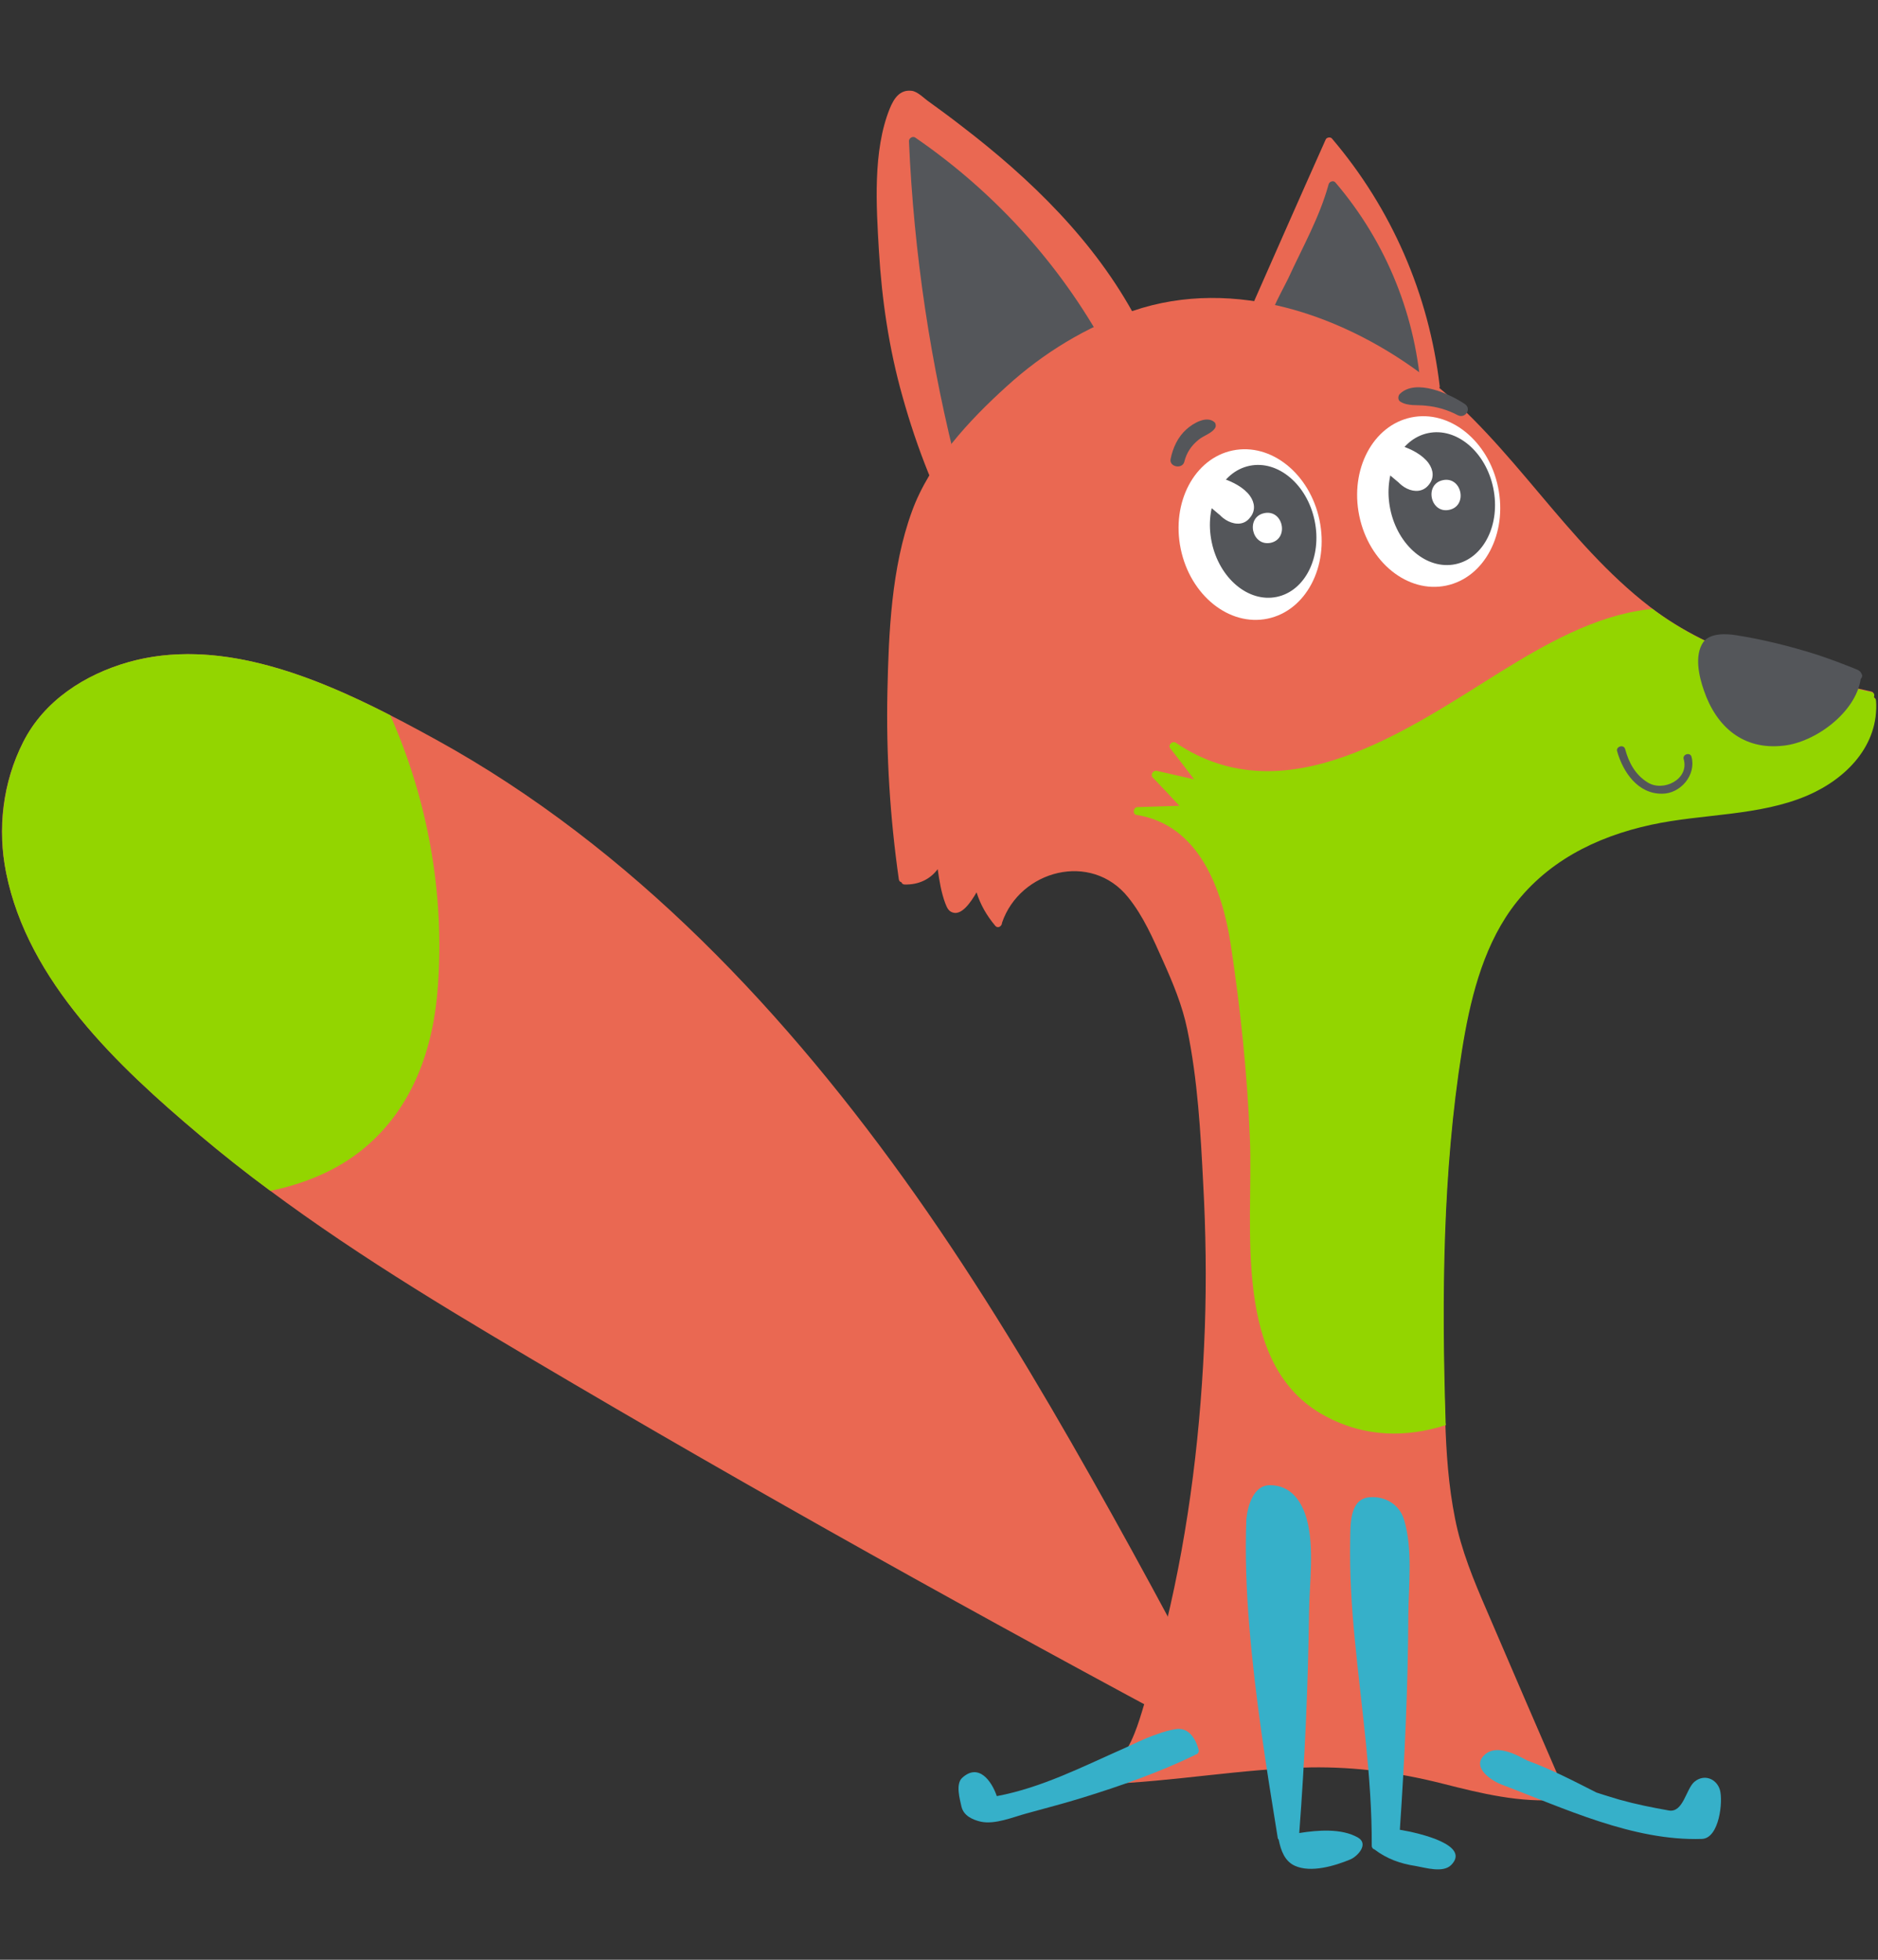
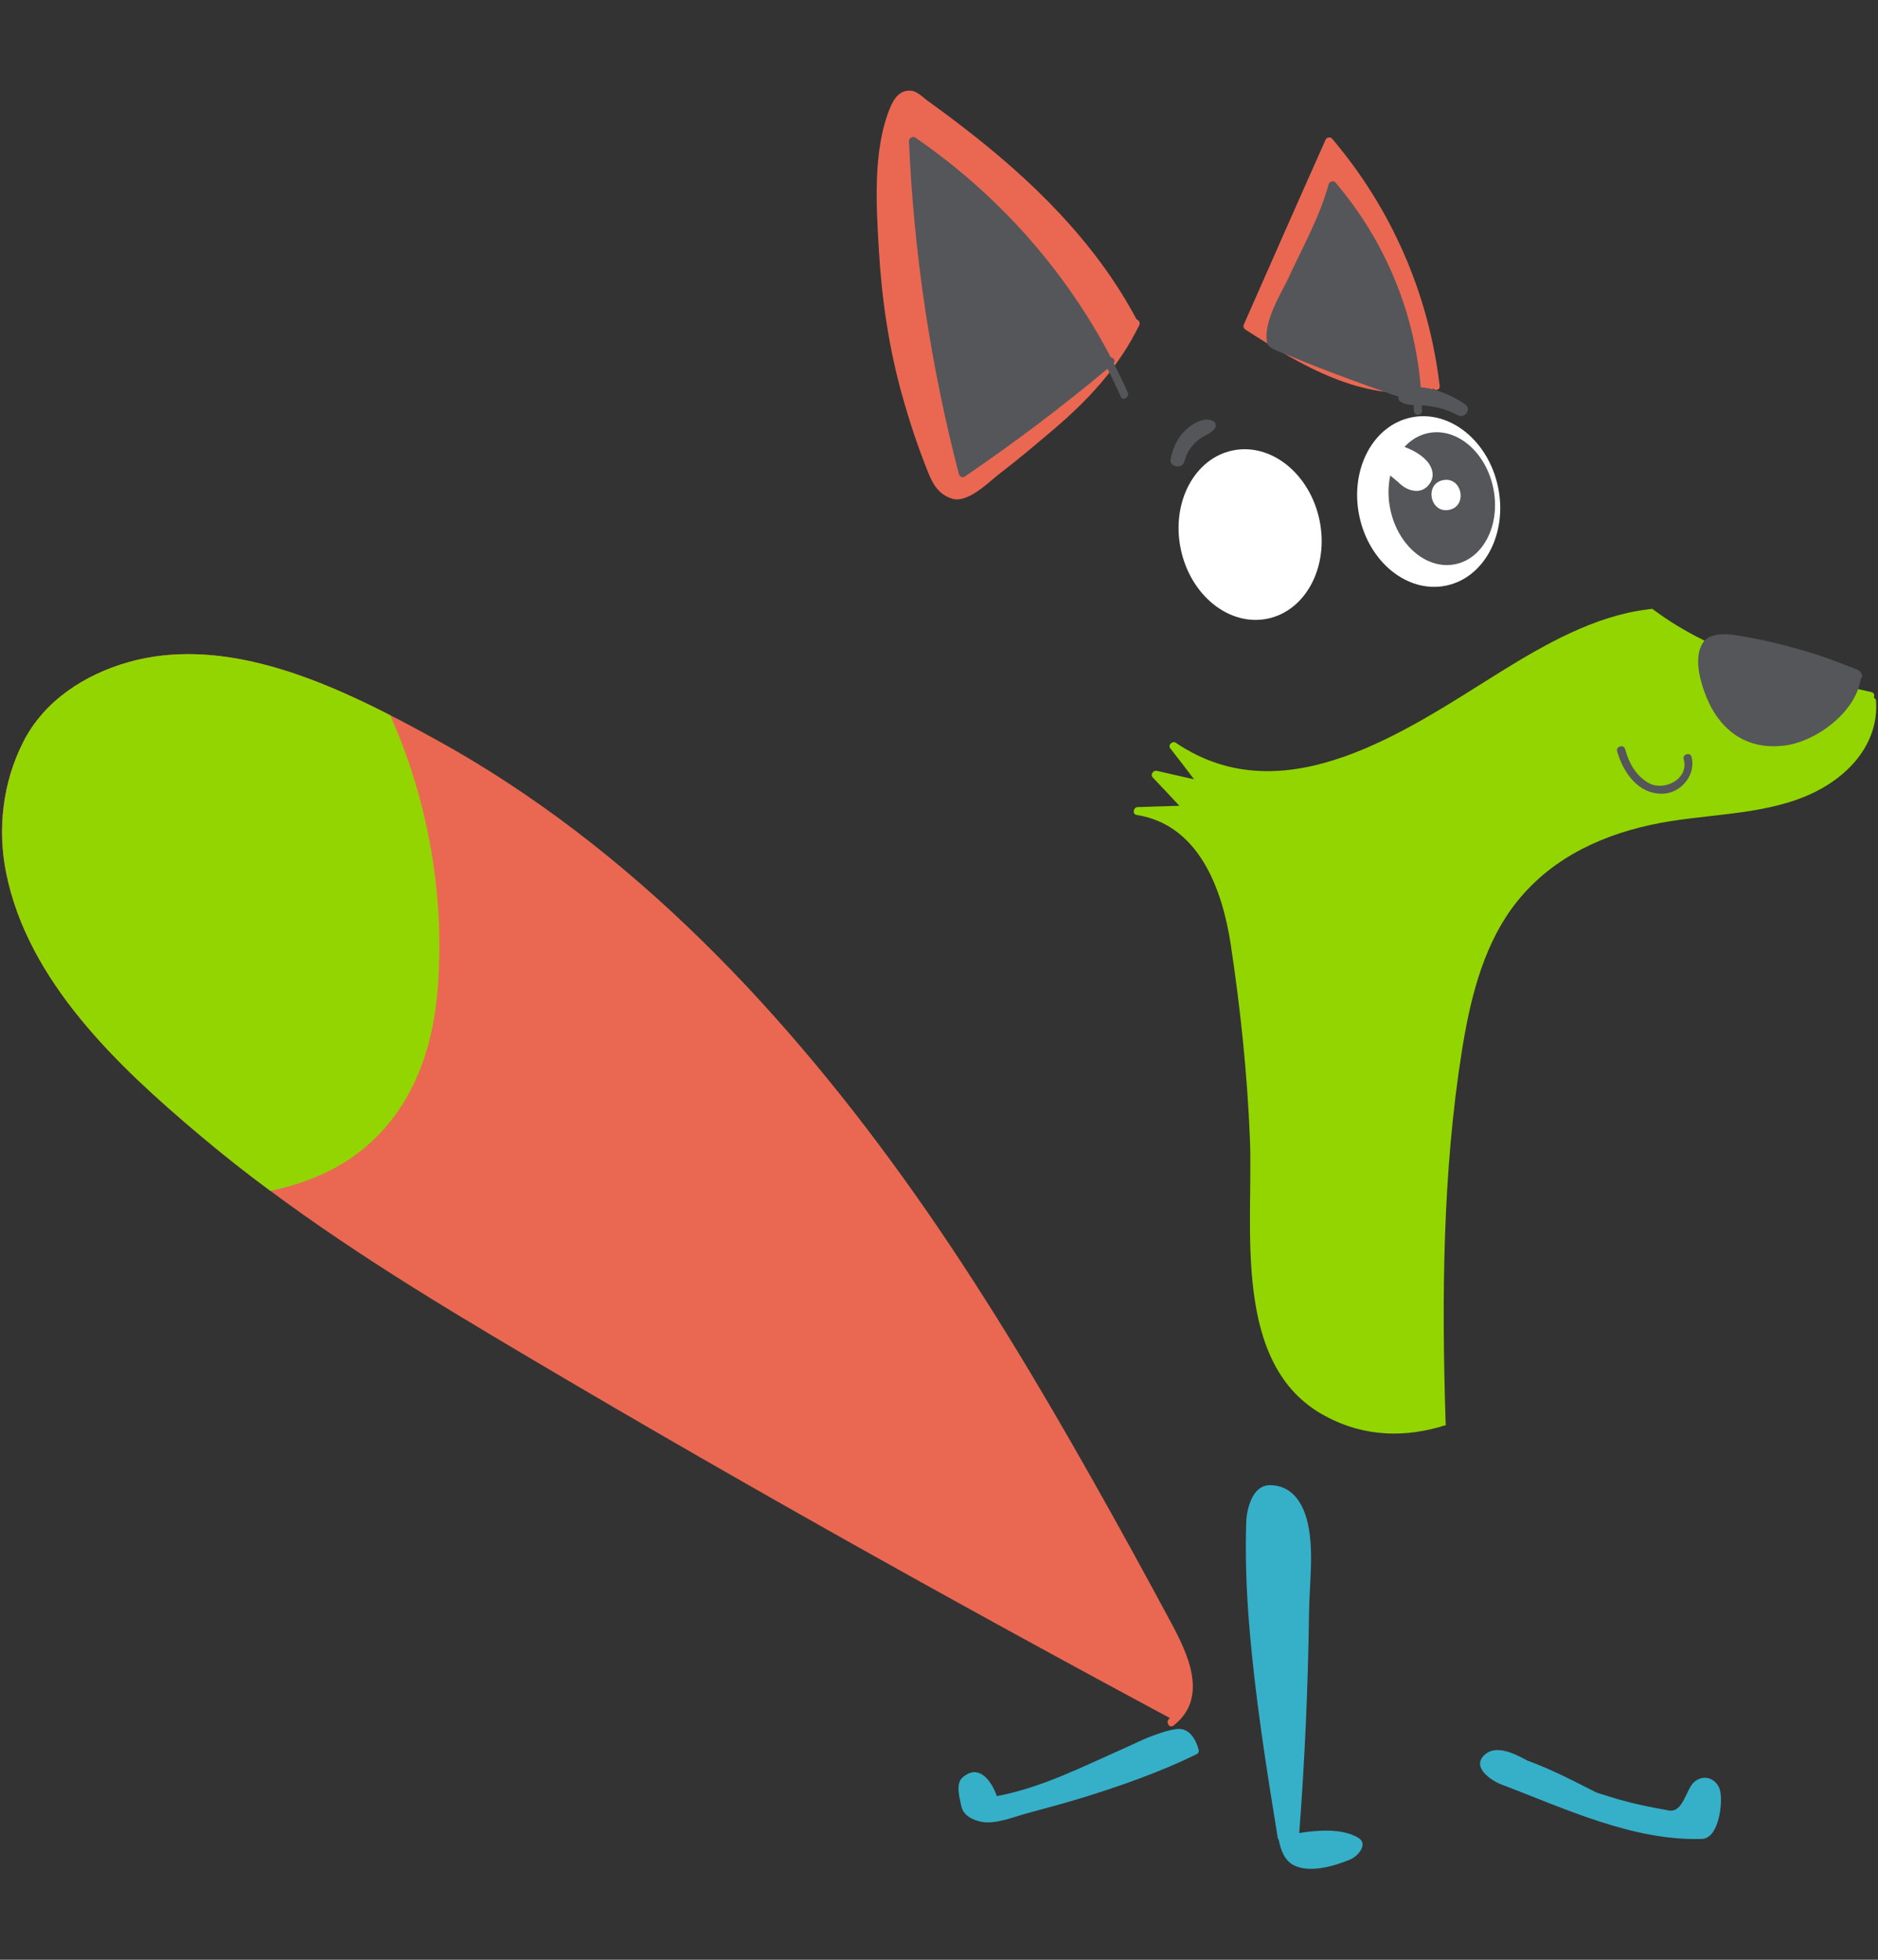
<svg xmlns="http://www.w3.org/2000/svg" version="1.1" id="Layer_1" x="0px" y="0px" viewBox="0 0 575 600" style="enable-background:new 0 0 575 600;" xml:space="preserve">
  <rect x="0" y="0" width="575" height="600" fill="#333333" stroke="none" />
  <style type="text/css">
	.st0{fill:#EA6852;}
	.st1{fill:#54565A;}
	.st2{fill:#93D500;}
	.st3{fill:#36B0C9;}
	.st4{fill:#FFFFFF;}
</style>
  <g>
    <path class="st0" d="M405.9,42.7c0.3-0.7,1.5-0.8,1.9-0.3c18.3,21.5,29.7,47.7,33,75.8c0.1,1.3-1.4,1.5-2.1,0.7   c0,0.5-0.3,0.9-0.9,1c-21.1,3-39.4-8-56.5-19c-0.6-0.4-0.7-1.1-0.4-1.7C389.2,80.4,397.5,61.5,405.9,42.7z" />
    <path class="st1" d="M406.8,56.4c0.2-0.8,1.5-1.3,2.1-0.5c15.7,18.4,24.9,41.3,26.3,65.4c0.5,0.5,0.4,1.2,0.1,1.7   c0,0.9,0.1,1.8,0.1,2.8c0,1.6-2.4,1.6-2.5,0c0-0.9-0.1-1.9-0.1-2.8c-9-3-17.9-6.2-26.8-9.6c-4.3-1.6-8.5-3.4-12.7-5.1   c-1.4-0.6-5.1-1.6-5.4-3.5c-1-6.3,3.8-14,6.5-19.5C398.8,75.7,404,66.6,406.8,56.4z" />
    <path class="st0" d="M272.4,33.3c1.3-3.2,3.1-5.9,6.7-5.5c1.9,0.2,3.9,2.4,5.4,3.4c3.3,2.4,6.6,4.8,9.8,7.3   c21.3,16.3,41,35.4,53.7,59.3c0.7,0.2,1.2,1,0.8,1.8c-6.4,13-15.6,22.9-26.6,32.2c-5.3,4.5-10.5,8.9-16,13.1   c-3.3,2.5-9.7,9.2-14.6,7.8c-4-1.2-5.9-4.2-7.4-8c-3.1-7.7-5.7-15.5-7.9-23.4c-4.1-14.5-6.3-29.5-7.2-44.6   C268.3,63.1,267.2,46.2,272.4,33.3z" />
    <path class="st1" d="M280.2,42.1c25.2,17.3,45.8,40.4,59.9,67.3c0.9,0.1,1.5,1.1,0.9,1.8c1.5,3,3,6,4.3,9c0.6,1.4-1.5,2.7-2.1,1.3   c-1.3-2.9-2.7-5.8-4.1-8.6c-14,11.7-28.6,22.7-43.7,33c-0.7,0.5-1.6,0-1.8-0.7c-8.7-33.4-13.8-67.6-15.3-102   C278.3,42.3,279.4,41.6,280.2,42.1z" />
    <path class="st0" d="M7.1,227.2c6.4-12.7,18.9-20.7,32.3-24.5c32-9,66.9,8.8,94.2,23.8c59.9,33,107.7,84.1,146.8,139.5   c19.6,27.8,37.2,57.1,53.9,86.7c8.2,14.5,16.2,29.1,24.1,43.8c5.3,9.8,11.8,23.3,0.9,31.8c-1.3,1-2.5-1.2-1.3-2.1   c0.1-0.1,0.2-0.1,0.2-0.2C288,488.3,218.4,449.3,150,408.5c-31-18.5-61.5-37.9-89.1-61.2c-24.8-20.9-52.3-46.8-59-80   C-0.9,253.9,0.8,239.5,7.1,227.2z" />
-     <path class="st0" d="M271.7,211.9c0.4-18.2,1.2-38,7.5-55.3c5.4-14.9,17.5-27.9,29-38.3c11.2-10.2,24.3-18.2,38.6-23.1   c31.3-10.7,65.6,1.5,90.7,21c25.7,20,41.8,49.7,67.7,69.6c19.6,15.1,44,20.6,67.7,25.9c0.9,0.2,1,1,0.7,1.7c0.4,0.2,0.7,0.5,0.7,1   c0.9,13.6-9.1,23.8-20.9,28.9c-14.8,6.4-32.3,5.6-47.9,9c-17.1,3.7-32.6,11.5-43,26c-8.9,12.5-12.6,28.2-15,43.2   c-5.9,37.1-6.2,75.7-5,113.2c0.3,10.1,1,20.2,3,30.2c1.9,9.7,5.7,18.9,9.6,27.9c8,18.7,16.1,37.4,24.2,56.1c0.4,0.9-0.3,1.7-1,1.9   c-0.2,0.1-0.4,0.2-0.6,0.2c-12.3,1-24.1-1.9-35.9-4.9c-13.4-3.4-26.6-5.2-40.4-5c-21.2,0.4-42.2,4.4-63.3,5.1   c-0.8,0.4-1.6,0.7-2.4,1c-0.2-1.1-0.5-2.3-0.7-3.4c0.6,0,1.2,0,1.7,0c2.7-1.4,5.2-3.5,7.4-6.8c3.5-5.2,5.1-11.6,6.9-17.5   c2.2-7.3,4.2-14.8,6-22.2c7.2-29.8,10.8-60.3,11.9-90.9c0.5-14.6,0.3-29.3-0.5-43.9c-0.8-15.8-1.7-32-4.9-47.4   c-1.5-7.3-4.4-14.2-7.4-20.9c-3-6.7-6-13.7-10.7-19.5c-11.3-14.1-33.1-8.3-38.6,7.8c0,0,0,0.1,0,0.1c-0.1,1-1.3,1.8-2.1,0.8   c-2.6-3.1-4.5-6.4-5.7-10.2c-1.8,3.1-4.5,7-7.2,6.2c-1.5-0.4-1.9-1.7-2.4-2.9c-1.2-3.2-1.8-6.9-2.3-10.4c-2.3,3.1-5.8,4.8-10.1,4.7   c-0.5,0-0.9-0.3-1-0.7c-0.4-0.1-0.7-0.3-0.8-0.9C272.5,250.2,271.3,231.1,271.7,211.9z" />
    <path class="st2" d="M405.7,433.5c-28.8-15.4-21.9-58.1-23-84.7c-0.8-20-2.9-40-5.9-59.8c-2.6-16.8-9.7-36.5-28.8-39.5   c-1.4-0.2-1-2.4,0.3-2.4c4.3-0.1,8.5-0.3,12.8-0.4c-2.7-2.9-5.4-5.8-8.1-8.6c-0.9-0.9,0-2.3,1.2-2.1c3.8,0.9,7.6,1.7,11.4,2.6   c-2.4-3.2-4.8-6.3-7.3-9.5c-0.8-1,0.7-2.4,1.7-1.7c33.3,22.6,71-4,99.4-21.7c13.6-8.4,28.8-17.1,44.9-19.1c0.5-0.1,1-0.1,1.6-0.2   c19.5,14.7,43.7,20.3,67.1,25.5c0.9,0.2,1,1,0.7,1.7c0.4,0.2,0.7,0.5,0.7,1c0.9,13.6-9.1,23.8-20.9,28.9c-14.8,6.4-32.3,5.6-47.9,9   c-17.1,3.7-32.6,11.5-43,26c-8.9,12.5-12.6,28.2-15,43.2c-5.9,37.1-6.2,75.7-5,113.2c0,0.5,0,0.9,0.1,1.4   C430.8,440.1,418.1,440.2,405.7,433.5z" />
-     <path class="st3" d="M413.4,471.3c0.1-4.3-0.3-12.4,5.9-12.9c4.8-0.4,9.2,2.2,10.6,6.9c2.7,9.1,1.4,19.7,1.3,29.1   c-0.1,21.9-1.1,43.9-2.6,65.8c6.1,1,21.8,4.7,15.7,10.8c-2.5,2.5-7.9,0.8-10.8,0.3c-4.7-0.7-8.9-2.2-12.7-5.1   c-0.4-0.1-0.8-0.5-0.8-1.1c0.1-21.2-3.2-42.2-5.2-63.3C413.8,491.7,413.2,481.5,413.4,471.3z" />
    <path class="st3" d="M388.8,454.7c6.3,0,9.7,4.7,11.3,10.4c2.4,8.8,0.8,19.5,0.7,28.6c-0.3,22.5-1.3,45.1-3,67.5   c5.6-0.9,13-1.5,18,1.4c3.4,2-0.2,5.8-2.4,6.7c-4.6,1.9-12,4.2-17,1.9c-3-1.4-4.2-4.5-4.9-8c-0.1-0.1-0.3-0.3-0.3-0.6   c-3.5-21.5-6.9-43-8.7-64.8c-0.9-10.8-1.3-21.8-0.9-32.7C382,461.2,383.7,454.7,388.8,454.7z" />
    <path class="st3" d="M454.2,537.6c3.3-3.6,8.9-1.1,13.4,1.4c7.2,2.6,14.3,6.3,21.2,9.8c2.4,0.8,4.7,1.5,7.1,2.2   c5,1.4,10,2.4,15.1,3.3c4.4,0.7,5.2-6.6,7.8-8.8c3-2.5,6.8-0.9,7.8,2.5c1,3.5-0.2,14.8-5.5,15c-21.1,0.7-42.2-9.4-61.5-16.7   C457,545.3,450.7,541.4,454.2,537.6z" />
    <path class="st1" d="M521.7,211.4c-1.5-4.3-3-10.7-0.2-14.8c2.1-2.9,7.2-2.6,10.2-2.1c8.2,1.3,16.2,3.3,24.2,5.8   c4.3,1.4,8.5,3,12.7,4.7c0.9,0.4,1.2,0.8,1.5,1.6c0.2,0.4-0.1,1-0.4,1.3c-1.5,10.2-13.9,19.4-23.7,20.4   C533.7,229.7,525.5,222.5,521.7,211.4z" />
    <path class="st3" d="M294.6,544.3c5-4.6,9,0.9,10.6,5.6c13.8-2.6,26.2-9,38.9-14.6c2.3-1,6.3-3.1,10.3-4.4c1.8-0.7,3.7-1.2,5.5-1.5   c4.1-0.7,6.2,3,7.1,6.3c0.2,0.7-0.3,1.4-1,1.5c-0.1,0.1-0.2,0.1-0.3,0.2c-11,5.3-22.4,9.3-34,12.9c-5.8,1.8-11.6,3.3-17.4,4.9   c-4.1,1.1-9.7,3.5-14.1,2.5c-2.5-0.6-5.1-1.8-5.8-4.5C293.9,550.9,292.5,546.2,294.6,544.3z" />
    <path class="st1" d="M497.6,229.4c1.1,4.1,3.1,7.8,6.8,10.1c4.8,3.1,12.9-0.9,11.1-7.1c-0.4-1.5,2-2.2,2.4-0.7   c1.5,5.5-3.3,11.3-9,11.3c-7.4,0.1-12-6.6-13.8-13.1C494.8,228.5,497.2,227.8,497.6,229.4z" />
    <g>
      <path class="st2" d="M134.1,301.6c-1.3,19.2-7.6,37.5-22.7,50c-8.2,6.8-18.2,10.8-28.6,13c-7.5-5.5-14.8-11.3-21.9-17.3    c-24.8-20.9-52.3-46.8-59-80c-2.7-13.5-1-27.8,5.2-40.1c6.4-12.7,18.9-20.7,32.3-24.5c26.7-7.5,55.4,3.6,80.1,16.3    C130.9,244.7,136.1,273.1,134.1,301.6z" />
    </g>
    <g>
      <ellipse transform="matrix(0.979 -0.203 0.203 0.979 -22.086 91.888)" class="st4" cx="437.5" cy="153.7" rx="21.7" ry="26.3" />
      <ellipse transform="matrix(0.979 -0.203 0.203 0.979 -21.808 92.7)" class="st1" cx="441.5" cy="152.8" rx="16.1" ry="20.5" />
      <path class="st4" d="M430.8,149.6c-0.6-0.3-1.1-0.6-1.6-1c-0.4-0.3-0.8-0.7-1.1-1c-0.1-0.1-0.3-0.2-0.5-0.4c-1.2-1-2.4-2-3.5-3.1    c-1.5-1.3-1.6-4.1-0.4-5.7c1.2-1.7,3.3-2.5,5.4-1.9c3,1,6.4,2.7,8.3,5.3c1.5,2.1,1.8,4.6,0,6.7    C435.7,150.6,433.1,150.7,430.8,149.6z" />
      <path class="st4" d="M441.8,147c5.8-1.2,7.7,7.9,1.9,9.1C437.9,157.3,436,148.2,441.8,147z" />
      <ellipse transform="matrix(0.979 -0.203 0.203 0.979 -25.255 81.01)" class="st4" cx="382.8" cy="163.8" rx="21.7" ry="26.3" />
-       <ellipse transform="matrix(0.979 -0.203 0.203 0.979 -24.976 81.816)" class="st1" cx="386.8" cy="162.8" rx="16.1" ry="20.5" />
      <path class="st4" d="M376.1,159.6c-0.6-0.3-1.1-0.6-1.6-1c-0.4-0.3-0.8-0.7-1.1-1c-0.1-0.1-0.3-0.2-0.5-0.4c-1.2-1-2.4-2-3.5-3.1    c-1.5-1.3-1.6-4.1-0.4-5.7c1.2-1.7,3.3-2.5,5.4-1.9c3,1,6.4,2.7,8.3,5.3c1.5,2.1,1.8,4.6,0,6.7C381,160.7,378.4,160.7,376.1,159.6    z" />
-       <path class="st4" d="M387.1,157.1c5.8-1.2,7.7,7.9,1.9,9.1C383.2,167.3,381.3,158.3,387.1,157.1z" />
      <path class="st1" d="M446.3,127.1c-3-1.6-6.4-2.6-9.8-2.9c-2.6-0.3-5.4,0.2-7.7-1.2c-0.9-0.5-0.8-1.8-0.2-2.4    c4.9-4.8,15.3,0,19.9,3.1C450.7,125.2,448.6,128.3,446.3,127.1z" />
      <path class="st1" d="M366.9,134.7c-2.2,1.8-3.6,3.9-4.3,6.7c-0.6,2.3-4.6,1.6-4.2-0.8c0.7-3.5,2.2-6.8,4.9-9.2    c2-1.8,6.2-4.3,8.6-2.1c0.3,0.3,0.4,0.9,0.3,1.4C371.4,132.6,368.5,133.3,366.9,134.7z" />
    </g>
  </g>
</svg>